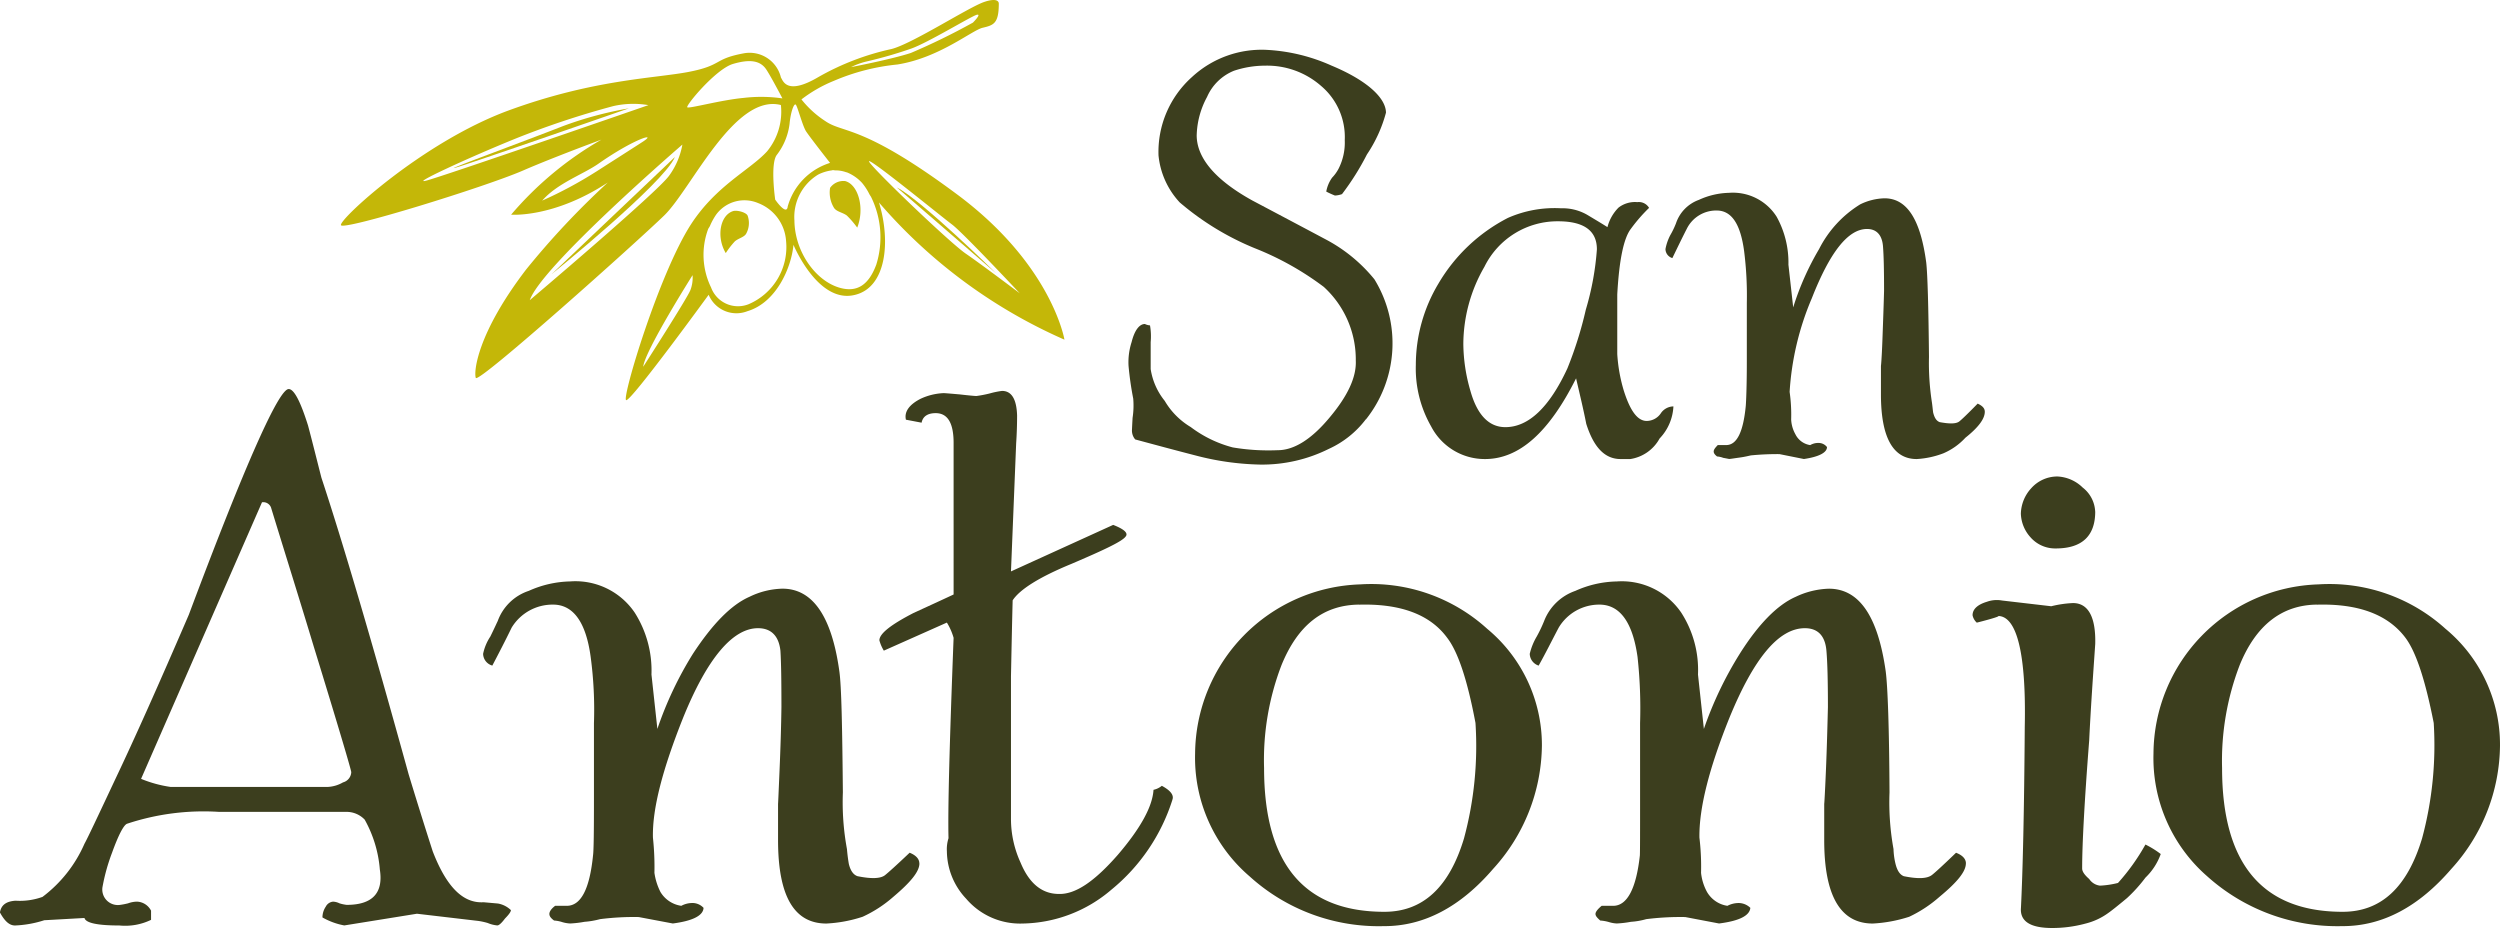
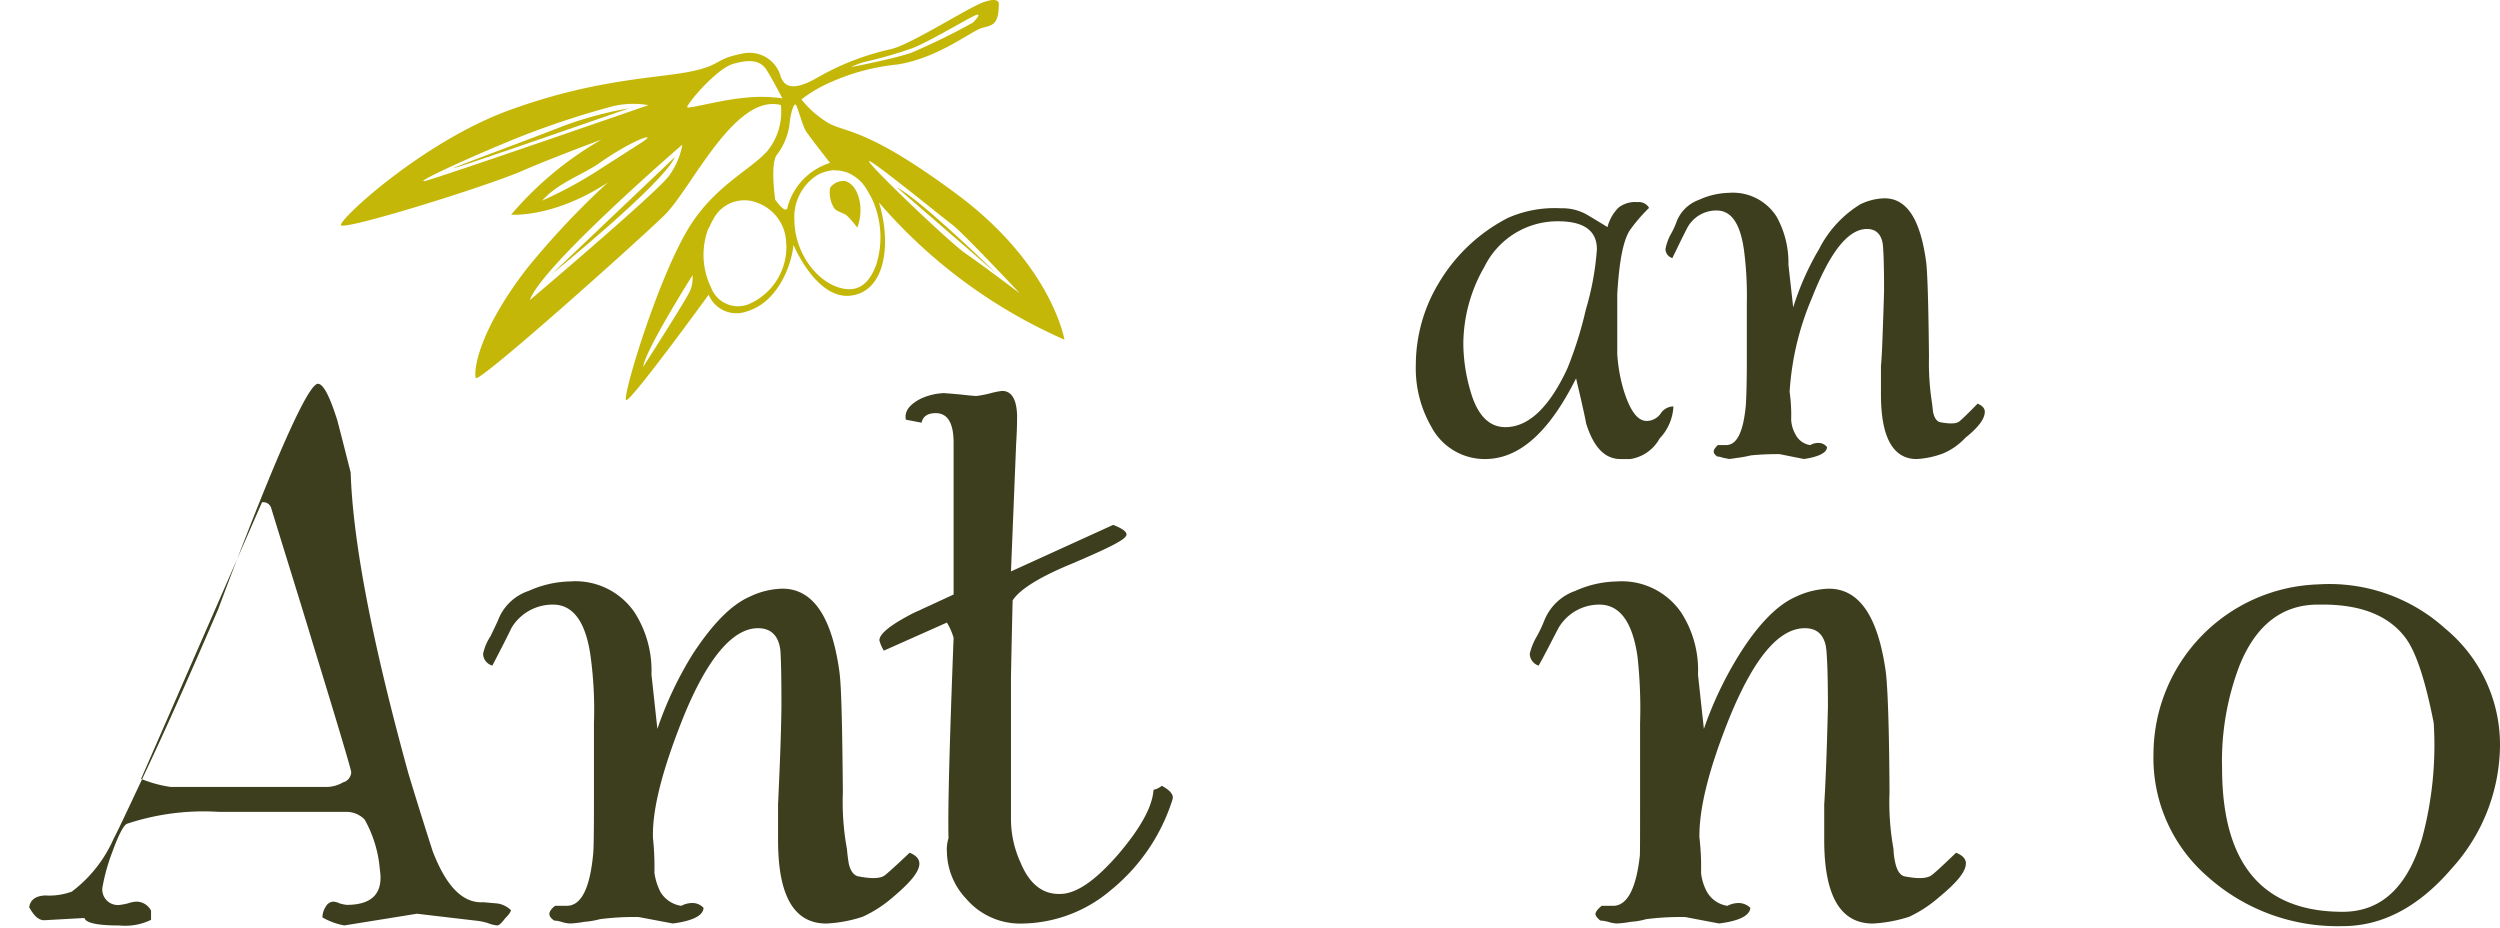
<svg xmlns="http://www.w3.org/2000/svg" width="196.565" height="72.961" viewBox="0 0 196.565 72.961">
  <g transform="translate(-375.771 -22.752)">
-     <path d="M483.169,55.709a7.6,7.6,0,0,1-2.918,2.337,11.748,11.748,0,0,1-5.408,1.234,21.51,21.51,0,0,1-5.072-.717c-1.617-.416-3.174-.837-4.743-1.26a1.068,1.068,0,0,1-.253-.778c0-.017.014-.351.046-.918a6.377,6.377,0,0,0,.051-1.514,24.967,24.967,0,0,1-.368-2.57,5.147,5.147,0,0,1,.24-1.872c.236-.944.618-1.424,1.047-1.424a1.078,1.078,0,0,0,.4.109,5.035,5.035,0,0,1,.053,1.315v2.12a5.231,5.231,0,0,0,1.105,2.5,5.836,5.836,0,0,0,2.045,2.059,9.449,9.449,0,0,0,3.3,1.6,16.8,16.8,0,0,0,3.541.219c1.281,0,2.654-.859,4.064-2.554,1.432-1.7,2.133-3.189,2.072-4.5a7.721,7.721,0,0,0-2.519-5.788,23.125,23.125,0,0,0-5.423-3.038,21.714,21.714,0,0,1-5.9-3.6,6.326,6.326,0,0,1-1.669-3.7,7.9,7.9,0,0,1,2.625-6.155,8.068,8.068,0,0,1,6.009-2.134,14.2,14.2,0,0,1,4.967,1.229c2.807,1.169,4.269,2.544,4.284,3.7a10.932,10.932,0,0,1-1.5,3.291,20.371,20.371,0,0,1-1.957,3.114,1.862,1.862,0,0,1-.558.112,7.091,7.091,0,0,1-.681-.31,2.683,2.683,0,0,1,.464-1.1,3.006,3.006,0,0,0,.525-.74,4.546,4.546,0,0,0,.466-2.206,5.261,5.261,0,0,0-1.853-4.255,6.441,6.441,0,0,0-4.417-1.6,7.744,7.744,0,0,0-2.441.4,3.9,3.9,0,0,0-2.116,2.059,6.657,6.657,0,0,0-.815,3.04c.017,1.784,1.493,3.507,4.372,5.1,1.86.984,3.78,2,5.714,3.03a12.374,12.374,0,0,1,3.886,3.167,9.607,9.607,0,0,1-.665,11.017" fill="#3c3e1e" />
    <path d="M507.345,54.706a3.915,3.915,0,0,1-1.087,2.524,3.168,3.168,0,0,1-2.3,1.615h-.766c-1.242,0-2.113-.917-2.7-2.769-.238-1.212-.529-2.4-.8-3.577-2.115,4.227-4.458,6.346-7.161,6.346a4.744,4.744,0,0,1-4.228-2.553,9.177,9.177,0,0,1-1.211-4.854,12.462,12.462,0,0,1,1.785-6.4,13.465,13.465,0,0,1,5.458-5.154,9.093,9.093,0,0,1,4.181-.755,3.871,3.871,0,0,1,2.043.509c.55.33,1.1.655,1.6.973a3.351,3.351,0,0,1,.872-1.537,2.117,2.117,0,0,1,1.477-.429.929.929,0,0,1,.923.452A12.819,12.819,0,0,0,504,40.744c-.57.738-.923,2.483-1.07,5.165v4.683a12.65,12.65,0,0,0,.5,2.831c.5,1.606,1.083,2.426,1.814,2.426a1.353,1.353,0,0,0,1.1-.585,1.218,1.218,0,0,1,1-.558m-6.016-12.355c0-1.465-1.025-2.2-3.05-2.2a6.4,6.4,0,0,0-5.793,3.578,12.2,12.2,0,0,0-1.658,6.08,13.484,13.484,0,0,0,.552,3.658c.532,1.912,1.463,2.87,2.752,2.87,1.81,0,3.451-1.539,4.877-4.617a30.317,30.317,0,0,0,1.45-4.623,22.007,22.007,0,0,0,.87-4.742" fill="#3c3e1e" />
    <path d="M531.827,55.132c0,.529-.469,1.2-1.524,2.037a5.072,5.072,0,0,1-1.734,1.226,6.936,6.936,0,0,1-2.095.45c-1.853,0-2.812-1.689-2.812-5.079V51.5c0,.1.062-.542.117-2.04.053-1.463.1-2.73.128-3.846,0-1.617-.024-2.735-.086-3.522-.078-.875-.513-1.336-1.254-1.336-1.489,0-2.914,1.817-4.337,5.44a22.164,22.164,0,0,0-1.748,7.369,12.78,12.78,0,0,1,.121,2.171,2.615,2.615,0,0,0,.331,1.156,1.556,1.556,0,0,0,1.166.857,1.232,1.232,0,0,1,.643-.17.835.835,0,0,1,.677.323c0,.439-.646.769-1.815.94l-1.921-.385a21.449,21.449,0,0,0-2.241.1c-.162.031-.427.107-.892.171s-.737.111-.828.111c0,0-.189-.039-.463-.088a1.679,1.679,0,0,0-.483-.109c-.173-.134-.265-.257-.265-.39,0-.161.142-.317.32-.506h.661c.841,0,1.344-1.026,1.541-3.08.027-.331.083-1.5.083-3.48V46.577a27.731,27.731,0,0,0-.211-4.065c-.285-2.151-.986-3.209-2.165-3.209a2.58,2.58,0,0,0-2.346,1.441c-.379.738-.763,1.538-1.133,2.3a.751.751,0,0,1-.542-.712,3.92,3.92,0,0,1,.375-1.083,6.688,6.688,0,0,0,.45-.931,2.954,2.954,0,0,1,1.8-1.85,5.98,5.98,0,0,1,2.375-.555,4.064,4.064,0,0,1,3.738,1.875,7.424,7.424,0,0,1,.93,3.777l.375,3.356a21.634,21.634,0,0,1,2.037-4.589,8.787,8.787,0,0,1,3.227-3.51,4.586,4.586,0,0,1,1.919-.478c1.768,0,2.83,1.676,3.279,5.067.1.9.175,3.383.214,7.4a20.343,20.343,0,0,0,.213,3.463c.051.309.072.59.114.909.106.424.261.666.517.76.8.147,1.343.147,1.585-.094.14-.11.612-.554,1.4-1.363.393.186.56.378.56.646" fill="#3c3e1e" />
-     <path d="M415.941,94.312c0,.126-.146.335-.467.663-.261.35-.471.54-.6.54a2.491,2.491,0,0,1-.752-.19,5.375,5.375,0,0,0-.73-.162l-4.839-.568-5.71.92a5.407,5.407,0,0,1-1.719-.629,1.514,1.514,0,0,1,.258-.842.72.72,0,0,1,.583-.4,1.3,1.3,0,0,1,.5.134,3.03,3.03,0,0,0,.564.12c2.006,0,2.9-.915,2.607-2.779a9.587,9.587,0,0,0-1.191-3.923,1.97,1.97,0,0,0-1.489-.609H393a19.107,19.107,0,0,0-7.249.936c-.264.116-.669.887-1.171,2.278a15.092,15.092,0,0,0-.757,2.733,1.223,1.223,0,0,0,1.4,1.364,5.9,5.9,0,0,0,.616-.12,2.138,2.138,0,0,1,.709-.134,1.3,1.3,0,0,1,1.1.711v.721a4.652,4.652,0,0,1-2.485.443c-1.7,0-2.648-.19-2.75-.59l-3.161.177a8.529,8.529,0,0,1-2.3.413c-.453,0-.816-.352-1.186-1.024.1-.6.509-.877,1.229-.924a5.243,5.243,0,0,0,2.118-.3,10.454,10.454,0,0,0,3.3-4.18c.221-.389,1-2.043,2.388-5,1.56-3.275,3.487-7.6,5.814-13,4.443-11.861,7.077-17.754,7.853-17.75.419,0,.923.961,1.523,2.87.364,1.367.692,2.7,1.051,4.1Q403.6,68.053,407.9,83.63c.614,2.018,1.247,4.05,1.895,6.062,1.072,2.775,2.371,4.1,4,4l1.127.1a1.959,1.959,0,0,1,1.017.516M403.389,83.468c0-.158-.978-3.474-2.959-9.913-1.076-3.573-2.21-7.174-3.323-10.81a.649.649,0,0,0-.737-.5l-9.507,21.745a9.7,9.7,0,0,0,2.31.634h12.388a2.648,2.648,0,0,0,1.181-.357.87.87,0,0,0,.647-.8" fill="#3c3e1e" />
+     <path d="M415.941,94.312c0,.126-.146.335-.467.663-.261.35-.471.54-.6.54a2.491,2.491,0,0,1-.752-.19,5.375,5.375,0,0,0-.73-.162l-4.839-.568-5.71.92a5.407,5.407,0,0,1-1.719-.629,1.514,1.514,0,0,1,.258-.842.72.72,0,0,1,.583-.4,1.3,1.3,0,0,1,.5.134,3.03,3.03,0,0,0,.564.12c2.006,0,2.9-.915,2.607-2.779a9.587,9.587,0,0,0-1.191-3.923,1.97,1.97,0,0,0-1.489-.609H393a19.107,19.107,0,0,0-7.249.936c-.264.116-.669.887-1.171,2.278a15.092,15.092,0,0,0-.757,2.733,1.223,1.223,0,0,0,1.4,1.364,5.9,5.9,0,0,0,.616-.12,2.138,2.138,0,0,1,.709-.134,1.3,1.3,0,0,1,1.1.711v.721a4.652,4.652,0,0,1-2.485.443c-1.7,0-2.648-.19-2.75-.59l-3.161.177c-.453,0-.816-.352-1.186-1.024.1-.6.509-.877,1.229-.924a5.243,5.243,0,0,0,2.118-.3,10.454,10.454,0,0,0,3.3-4.18c.221-.389,1-2.043,2.388-5,1.56-3.275,3.487-7.6,5.814-13,4.443-11.861,7.077-17.754,7.853-17.75.419,0,.923.961,1.523,2.87.364,1.367.692,2.7,1.051,4.1Q403.6,68.053,407.9,83.63c.614,2.018,1.247,4.05,1.895,6.062,1.072,2.775,2.371,4.1,4,4l1.127.1a1.959,1.959,0,0,1,1.017.516M403.389,83.468c0-.158-.978-3.474-2.959-9.913-1.076-3.573-2.21-7.174-3.323-10.81a.649.649,0,0,0-.737-.5l-9.507,21.745a9.7,9.7,0,0,0,2.31.634h12.388a2.648,2.648,0,0,0,1.181-.357.87.87,0,0,0,.647-.8" fill="#3c3e1e" />
    <path d="M448.061,90.638c0,.649-.7,1.486-2.052,2.628a9.879,9.879,0,0,1-2.411,1.567,10.784,10.784,0,0,1-2.852.533c-2.534,0-3.8-2.147-3.8-6.563V85.938c0,.131.037-.714.117-2.594s.129-3.544.149-4.988c0-2.036-.02-3.51-.08-4.445-.132-1.178-.744-1.766-1.761-1.766-1.975,0-3.981,2.335-5.884,7.028-1.6,4.015-2.436,7.143-2.378,9.439a21.708,21.708,0,0,1,.117,2.767,4.8,4.8,0,0,0,.471,1.5,2.284,2.284,0,0,0,1.643,1.094,1.829,1.829,0,0,1,.793-.219,1.19,1.19,0,0,1,.955.379c-.026.61-.858,1.026-2.415,1.229l-2.68-.506a20.927,20.927,0,0,0-3.043.165,6.537,6.537,0,0,1-1.223.209,8.393,8.393,0,0,1-1.117.132,2.552,2.552,0,0,1-.626-.106,2.608,2.608,0,0,0-.648-.126c-.27-.2-.37-.351-.37-.519s.129-.394.454-.638h.91c1.124,0,1.805-1.329,2.07-3.974.054-.4.071-1.9.071-4.424V79.613a31.235,31.235,0,0,0-.258-5.21c-.369-2.746-1.377-4.113-2.954-4.113A3.767,3.767,0,0,0,416,72.1c-.481.994-1.013,2.021-1.519,2.984a.984.984,0,0,1-.725-.924,3.877,3.877,0,0,1,.567-1.357c.336-.684.521-1.1.58-1.216a3.9,3.9,0,0,1,2.446-2.379,8.328,8.328,0,0,1,3.255-.741,5.628,5.628,0,0,1,5.067,2.445,8.485,8.485,0,0,1,1.322,4.876l.465,4.275a28.388,28.388,0,0,1,2.791-5.9c1.542-2.35,3.011-3.854,4.444-4.484a6.21,6.21,0,0,1,2.6-.642c2.366,0,3.871,2.156,4.472,6.49.167,1.172.229,4.377.278,9.527a20.257,20.257,0,0,0,.32,4.454c.033.374.078.773.152,1.189.138.541.364.836.677.946,1.086.22,1.853.206,2.2-.11.185-.146.835-.721,1.9-1.735.511.206.763.5.763.841" fill="#3c3e1e" />
    <path d="M467.949,85.648a14.939,14.939,0,0,1-4.778,7.043,10.975,10.975,0,0,1-7,2.675,5.574,5.574,0,0,1-4.434-1.95,5.506,5.506,0,0,1-1.516-3.724,2.853,2.853,0,0,1,.128-1.035c-.062-2.264.084-7.524.4-15.754a4.773,4.773,0,0,0-.529-1.2l-4.957,2.207a3.116,3.116,0,0,1-.349-.81c0-.518.878-1.22,2.679-2.149,1.034-.476,2.116-.97,3.156-1.457V57.567c0-1.543-.463-2.331-1.408-2.331-.644,0-1.016.269-1.108.75L447,55.751c-.146-.623.263-1.189,1.152-1.644a4.742,4.742,0,0,1,1.818-.445c.074,0,.489.033,1.259.1.734.085,1.2.126,1.313.126a9.173,9.173,0,0,0,1.044-.2,6.631,6.631,0,0,1,.971-.2c.75,0,1.143.646,1.184,1.926,0,.763-.026,1.49-.074,2.208l-.407,10.058,8.035-3.658c.895.347,1.209.663.972.926-.282.383-1.731,1.062-4.257,2.141-2.555,1.051-4.067,2.019-4.618,2.865-.045,1.692-.085,3.658-.132,5.977v11.19a8.247,8.247,0,0,0,.75,3.446c.688,1.664,1.7,2.473,3.024,2.473,1.3.033,2.789-.978,4.621-3.07,1.8-2.1,2.732-3.806,2.812-5.118a1.553,1.553,0,0,0,.654-.315c.666.357.976.731.828,1.1" fill="#3c3e1e" />
-     <path d="M484.624,95.569a15.1,15.1,0,0,1-10.6-3.91A12.281,12.281,0,0,1,469.737,82a13.41,13.41,0,0,1,12.979-13.3,13.55,13.55,0,0,1,9.989,3.494,11.881,11.881,0,0,1,4.3,9.166,14.588,14.588,0,0,1-3.837,9.71c-2.556,2.977-5.426,4.5-8.542,4.5M482.619,70.29c-2.8.034-4.8,1.6-6.087,4.753a20.822,20.822,0,0,0-1.372,8.1q0,11.307,9.464,11.3c3.025,0,5.1-1.929,6.258-5.781a27.923,27.923,0,0,0,.9-9.066q-.945-5.034-2.219-6.688c-1.333-1.823-3.647-2.708-6.945-2.613" fill="#3c3e1e" />
    <path d="M530.34,90.638c0,.649-.693,1.486-2.075,2.628a10.075,10.075,0,0,1-2.379,1.567,11.136,11.136,0,0,1-2.863.533c-2.53,0-3.821-2.147-3.821-6.563V85.938c0,.131.055-.714.134-2.594s.12-3.544.157-4.988c0-2.036-.037-3.51-.118-4.445-.1-1.178-.684-1.766-1.693-1.766-2.051,0-4,2.335-5.927,7.028-1.616,4.015-2.4,7.143-2.365,9.439a19.264,19.264,0,0,1,.128,2.767,4.02,4.02,0,0,0,.466,1.5,2.236,2.236,0,0,0,1.606,1.094,1.94,1.94,0,0,1,.823-.219,1.33,1.33,0,0,1,.981.379c-.056.61-.859,1.026-2.46,1.229l-2.659-.506a21.729,21.729,0,0,0-3.069.165,5.6,5.6,0,0,1-1.2.209,8.24,8.24,0,0,1-1.115.132,2.511,2.511,0,0,1-.6-.106,3.1,3.1,0,0,0-.7-.126c-.221-.2-.373-.351-.373-.519s.19-.394.484-.638h.906c1.091,0,1.811-1.329,2.1-3.974.016-.4.016-1.9.016-4.424V79.613a37.313,37.313,0,0,0-.2-5.21c-.388-2.746-1.395-4.113-3-4.113a3.713,3.713,0,0,0-3.2,1.812c-.525.994-1.034,2.021-1.575,2.984a1,1,0,0,1-.7-.924,4.826,4.826,0,0,1,.546-1.357,10.766,10.766,0,0,0,.581-1.216,4.057,4.057,0,0,1,2.458-2.379,8.254,8.254,0,0,1,3.259-.741,5.66,5.66,0,0,1,5.063,2.445,8.314,8.314,0,0,1,1.321,4.876l.463,4.275a28.9,28.9,0,0,1,2.815-5.9c1.48-2.35,2.967-3.854,4.395-4.484a6.487,6.487,0,0,1,2.616-.642c2.384,0,3.855,2.156,4.47,6.49.155,1.172.275,4.377.3,9.527a20.624,20.624,0,0,0,.314,4.454,5.567,5.567,0,0,0,.164,1.189c.139.541.358.836.65.946,1.093.22,1.837.206,2.226-.11.189-.146.829-.721,1.876-1.735.534.206.778.5.778.841" fill="#3c3e1e" />
-     <path d="M545.661,89.9a4.81,4.81,0,0,1-1.2,1.854,11.75,11.75,0,0,1-1.452,1.61c-.706.587-1.213.991-1.456,1.16a5.154,5.154,0,0,1-1.81.846,9.976,9.976,0,0,1-2.62.347c-1.7,0-2.535-.517-2.453-1.576.142-2.85.255-7.593.3-14.234.122-5.806-.631-8.723-2.108-8.723.21,0-.358.194-1.663.524a1.053,1.053,0,0,1-.333-.58c0-.47.377-.834,1.127-1.061a2.291,2.291,0,0,1,1.184-.1l3.875.452a8.588,8.588,0,0,1,1.712-.25c1.185,0,1.8,1.083,1.747,3.212-.175,2.544-.353,5.044-.475,7.59-.378,4.868-.553,8.2-.553,10.061,0,.24.175.5.553.832a1.188,1.188,0,0,0,.846.522,7.081,7.081,0,0,0,1.418-.211,16.488,16.488,0,0,0,2.158-3.021,7.309,7.309,0,0,1,1.2.744m-5.148-26.924c0,1.926-1.048,2.9-3.1,2.9a2.574,2.574,0,0,1-1.991-.879,2.9,2.9,0,0,1-.756-1.855,3.062,3.062,0,0,1,.821-2.006,2.747,2.747,0,0,1,2.055-.918,3.037,3.037,0,0,1,1.988.873,2.526,2.526,0,0,1,.98,1.885" fill="#3c3e1e" />
    <path d="M559.966,95.569a15.308,15.308,0,0,1-10.642-3.91A12.327,12.327,0,0,1,545.091,82a13.382,13.382,0,0,1,12.955-13.3,13.587,13.587,0,0,1,10.007,3.494,11.82,11.82,0,0,1,4.283,9.166,14.57,14.57,0,0,1-3.826,9.71c-2.562,2.977-5.412,4.5-8.544,4.5M557.93,70.29c-2.734.034-4.776,1.6-6.06,4.753a21.014,21.014,0,0,0-1.386,8.1c0,7.538,3.174,11.3,9.482,11.3,3.029,0,5.087-1.929,6.246-5.781a28.173,28.173,0,0,0,.913-9.066c-.658-3.356-1.389-5.582-2.216-6.688-1.363-1.823-3.681-2.708-6.979-2.613" fill="#3c3e1e" />
    <path d="M459.465,49.459s-.977-5.865-8.42-11.407c-7.461-5.553-8.938-4.784-10.374-5.773a7.8,7.8,0,0,1-1.885-1.711,10.909,10.909,0,0,1,2.545-1.458,16.875,16.875,0,0,1,5-1.287c3.315-.526,5.881-2.713,6.715-2.891.839-.2,1.256-.326,1.256-1.881,0,0,.076-.562-1.152-.144s-5.66,3.291-7.289,3.7a20.359,20.359,0,0,0-5.757,2.211c-2.481,1.457-2.761.287-2.932.029a2.53,2.53,0,0,0-2.959-1.895c-2.354.441-1.621.928-4.261,1.447-2.665.521-7.492.575-14.237,3.054-6.744,2.495-13.276,8.539-13.138,9s11.316-2.989,14.334-4.3c1.339-.585,3.778-1.546,6.147-2.422a26.866,26.866,0,0,0-7.1,5.9s3.335.276,7.6-2.528a63.727,63.727,0,0,0-6.431,6.853c-3.828,5.008-4.117,8.011-3.946,8.509s12.682-10.7,14.827-12.785c2.126-2.086,5.514-9.606,9.162-8.67a4.911,4.911,0,0,1-1.089,3.645c-1.341,1.467-4,2.679-5.985,5.742-2.519,3.908-5.448,13.667-5.094,13.817s6.488-8.285,6.488-8.285a2.367,2.367,0,0,0,3.053,1.289c2.276-.683,3.451-3.433,3.616-5.217,0,0,1.925,4.666,4.833,3.936,2.465-.59,2.831-4.192,1.89-7.263A40.974,40.974,0,0,0,459.465,49.459ZM443.9,27.587a33.716,33.716,0,0,0,3.524-1.017c1.334-.474,4.72-2.548,5.145-2.655s-.3.614-.3.614a51.694,51.694,0,0,1-4.878,2.386c-1.515.5-4.708,1.115-4.708,1.115A5.7,5.7,0,0,1,443.9,27.587Zm-34.609,9.366c-1.327.351,3.162-1.736,6.963-3.282a67.653,67.653,0,0,1,7.731-2.575,7.092,7.092,0,0,1,2.77-.078S410.581,36.624,409.292,36.953Zm13.344-.7a33.08,33.08,0,0,1-4.234,2.274c1.194-1.37,3.193-2.051,4.4-2.888,2.835-1.99,4.7-2.524,3.523-1.751C425.124,34.663,423.817,35.495,422.636,36.253Zm5.747.311c-.9,1.279-10.958,9.79-10.958,9.79.933-2.693,12-12.235,12-12.235A5.9,5.9,0,0,1,428.383,36.564Zm5.883-6.117c-1.841.169-4.312.863-4.457.741s2.205-2.967,3.565-3.4c1.363-.409,2.166-.269,2.629.4.389.576,1.287,2.3,1.287,2.3A11.733,11.733,0,0,0,434.266,30.447Zm-4.212,15.116c-.266.674-3.708,6.024-3.708,6.024.114-1.236,3.88-7.2,3.88-7.2A2.726,2.726,0,0,1,430.054,45.563Zm4.567,1.112a2.256,2.256,0,0,1-2.94-1.32,5.833,5.833,0,0,1-.223-4.611c.043-.076.1-.148.136-.229a5.006,5.006,0,0,1,.494-.9,2.756,2.756,0,0,1,3.281-.9,3.437,3.437,0,0,1,2.208,2.969A4.888,4.888,0,0,1,434.621,46.675Zm3.084-7.668c-.1.729-.983-.56-.983-.56s-.4-2.776.115-3.5a5.023,5.023,0,0,0,1.014-2.447c.08-.894.348-1.689.5-1.509.152.214.495,1.571.786,2.069.322.493,1.9,2.5,1.9,2.5A5,5,0,0,0,437.7,39.007Zm6.962,4.559c-.591,1.59-1.5,2.178-2.814,1.827-1.976-.53-3.6-2.893-3.619-5.3a3.9,3.9,0,0,1,1.868-3.615,3.346,3.346,0,0,1,1.072-.33.182.182,0,0,0,.066-.021c.068,0,.147.021.205.021a2.491,2.491,0,0,1,.855.145.278.278,0,0,0,.056.009,3.3,3.3,0,0,1,1.2.835,4.611,4.611,0,0,1,.571.88c.04.08.087.134.132.214A7.2,7.2,0,0,1,444.667,43.566Zm-.567-8.145c.234-.1,5.672,4.342,6.529,4.984s5.325,5.409,5.325,5.409-3-2.262-4.218-3.1C450.486,41.887,443.867,35.529,444.1,35.421Z" fill="#c4b708" />
    <path d="M428.836,35.1l-9.7,9.214S427.97,37.157,428.836,35.1Z" fill="#c4b708" />
-     <path d="M433.536,41.743c.279-.261.774-.336.918-.646a1.723,1.723,0,0,0,.1-1.388c-.1-.256-.863-.473-1.18-.347-1,.357-1.286,2.041-.539,3.29A6.7,6.7,0,0,1,433.536,41.743Z" fill="#c4b708" />
    <path d="M442.356,39.7a7.158,7.158,0,0,1,.814.949c.6-1.5.1-3.374-.941-3.659a1.281,1.281,0,0,0-1.191.531,2.3,2.3,0,0,0,.293,1.549C441.519,39.4,442.027,39.449,442.356,39.7Z" fill="#c4b708" />
    <path d="M411.556,35.945c1-.265,13.663-4.675,13.663-4.675a29.106,29.106,0,0,0-5.189,1.4C417.1,33.82,410.552,36.225,411.556,35.945Z" fill="#c4b708" />
    <path d="M446.284,37.49l7.792,6.737S448.208,38.469,446.284,37.49Z" fill="#c4b708" />
  </g>
</svg>